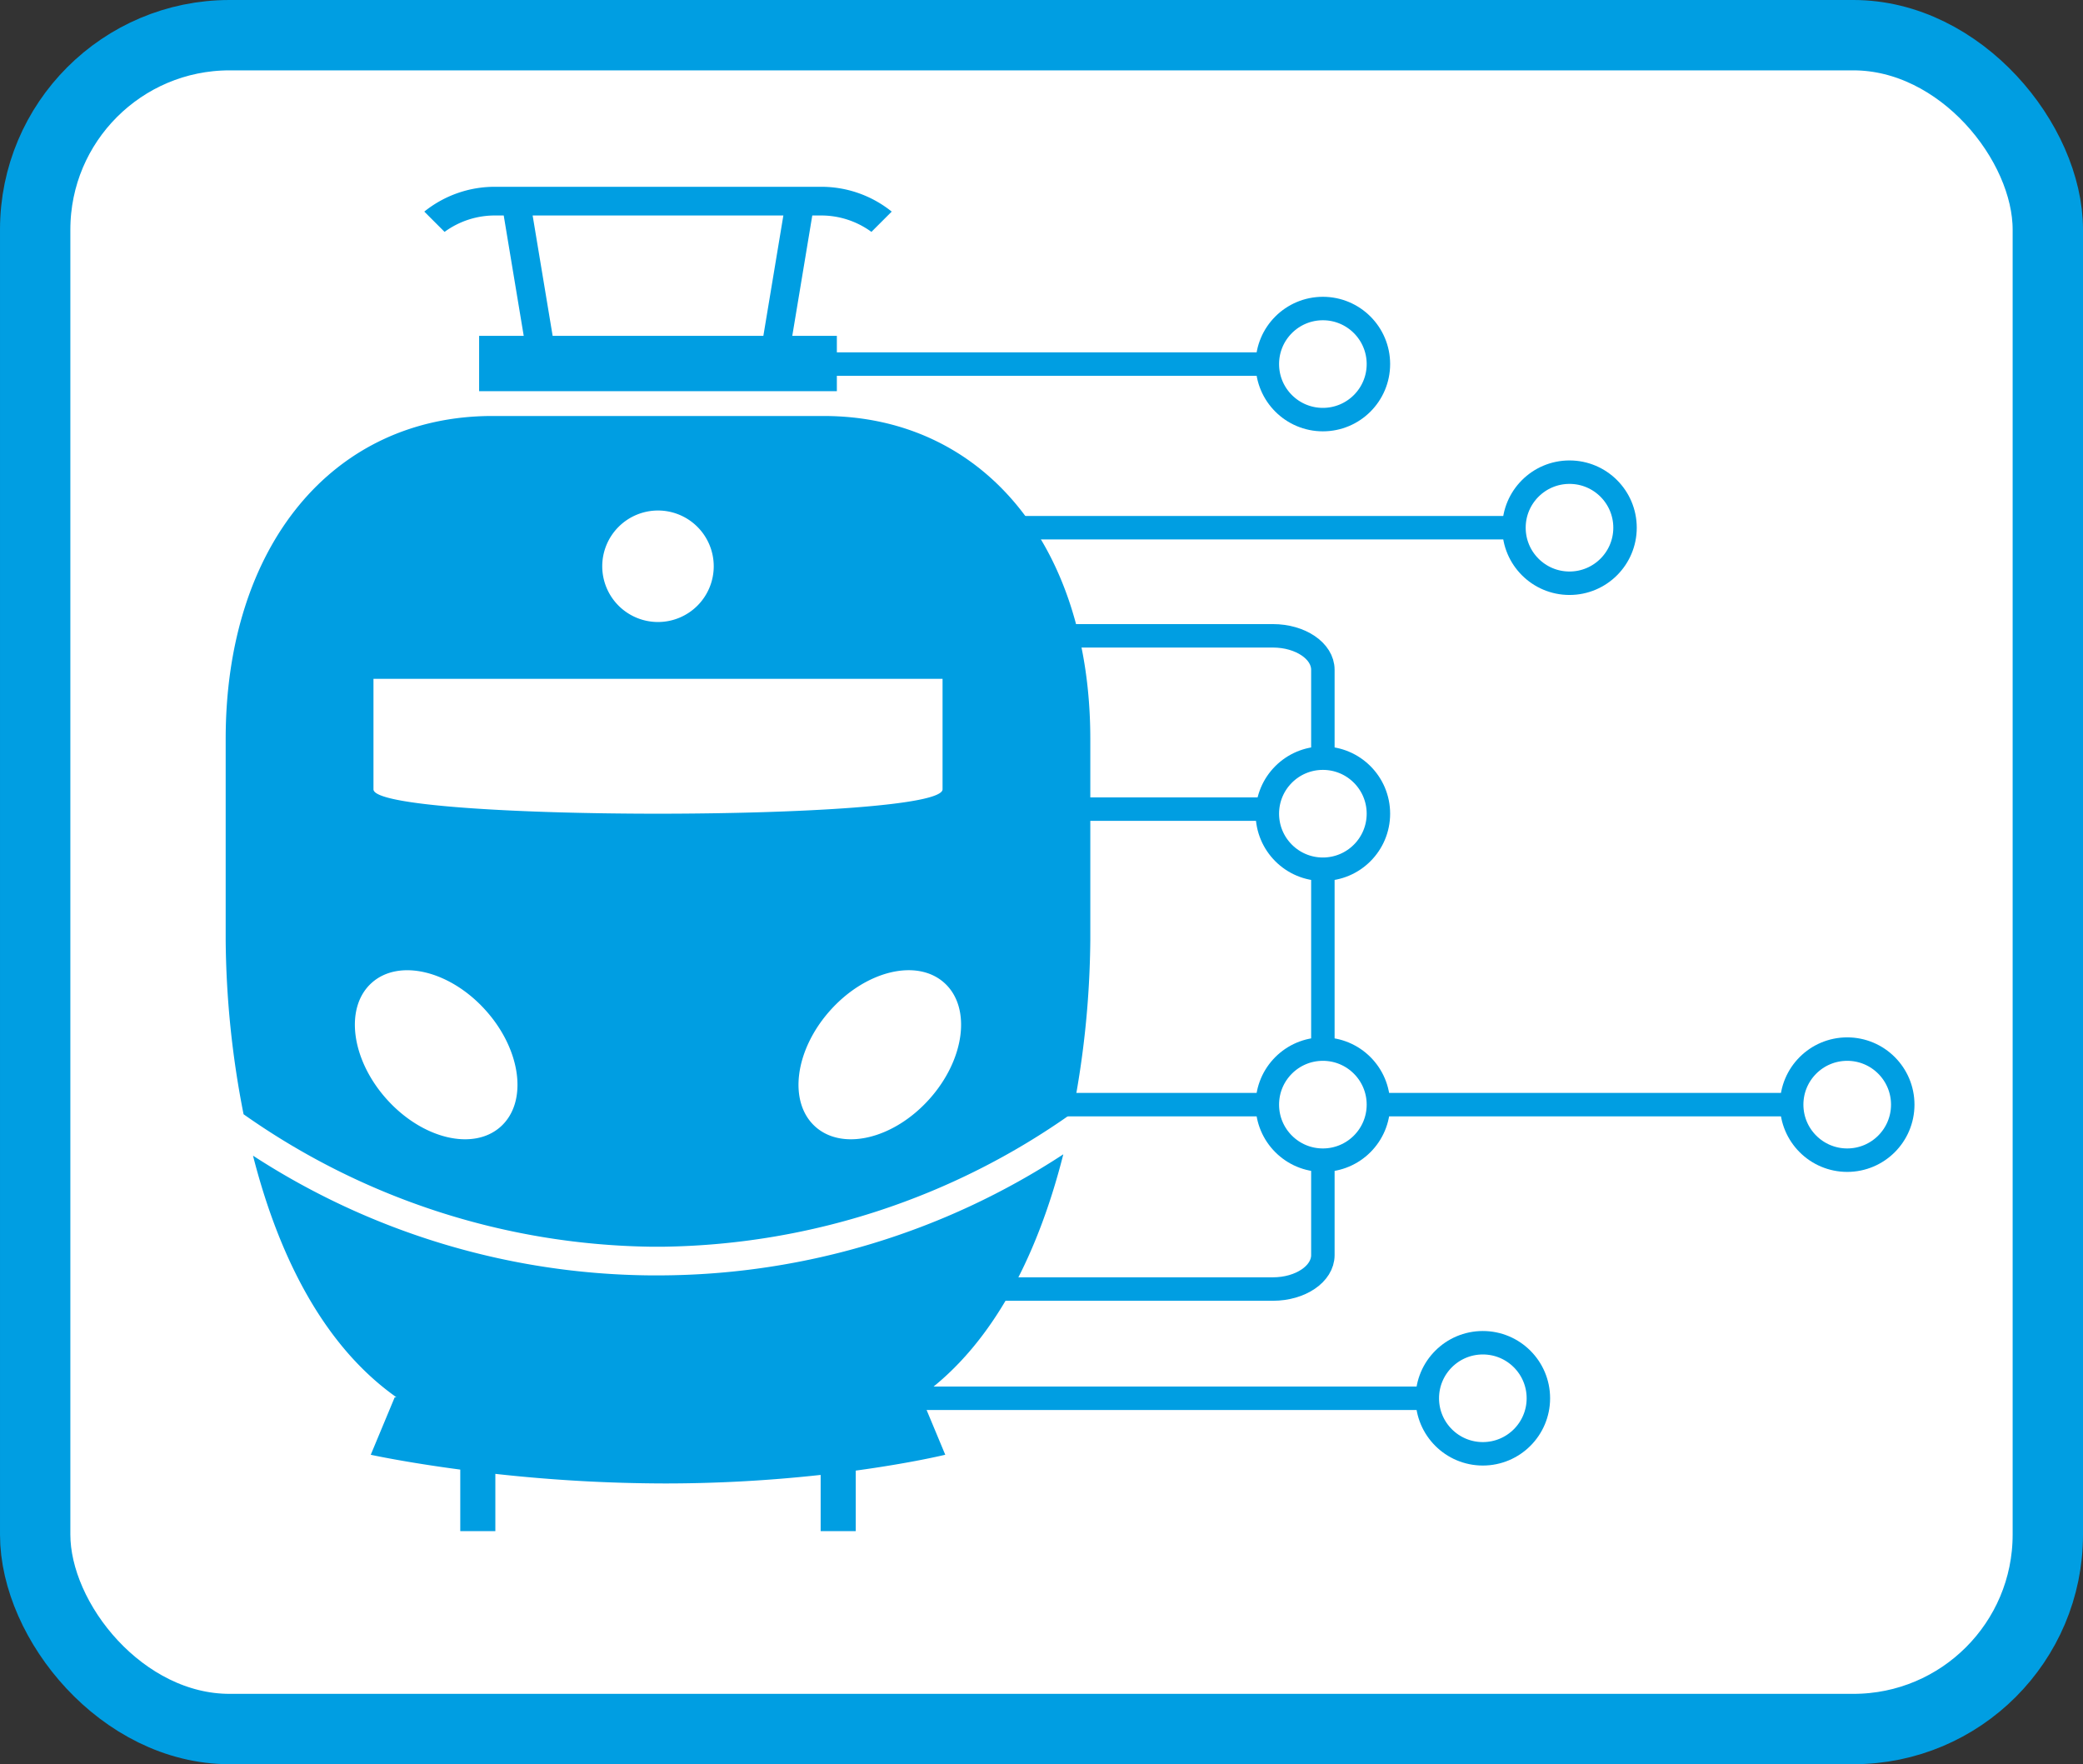
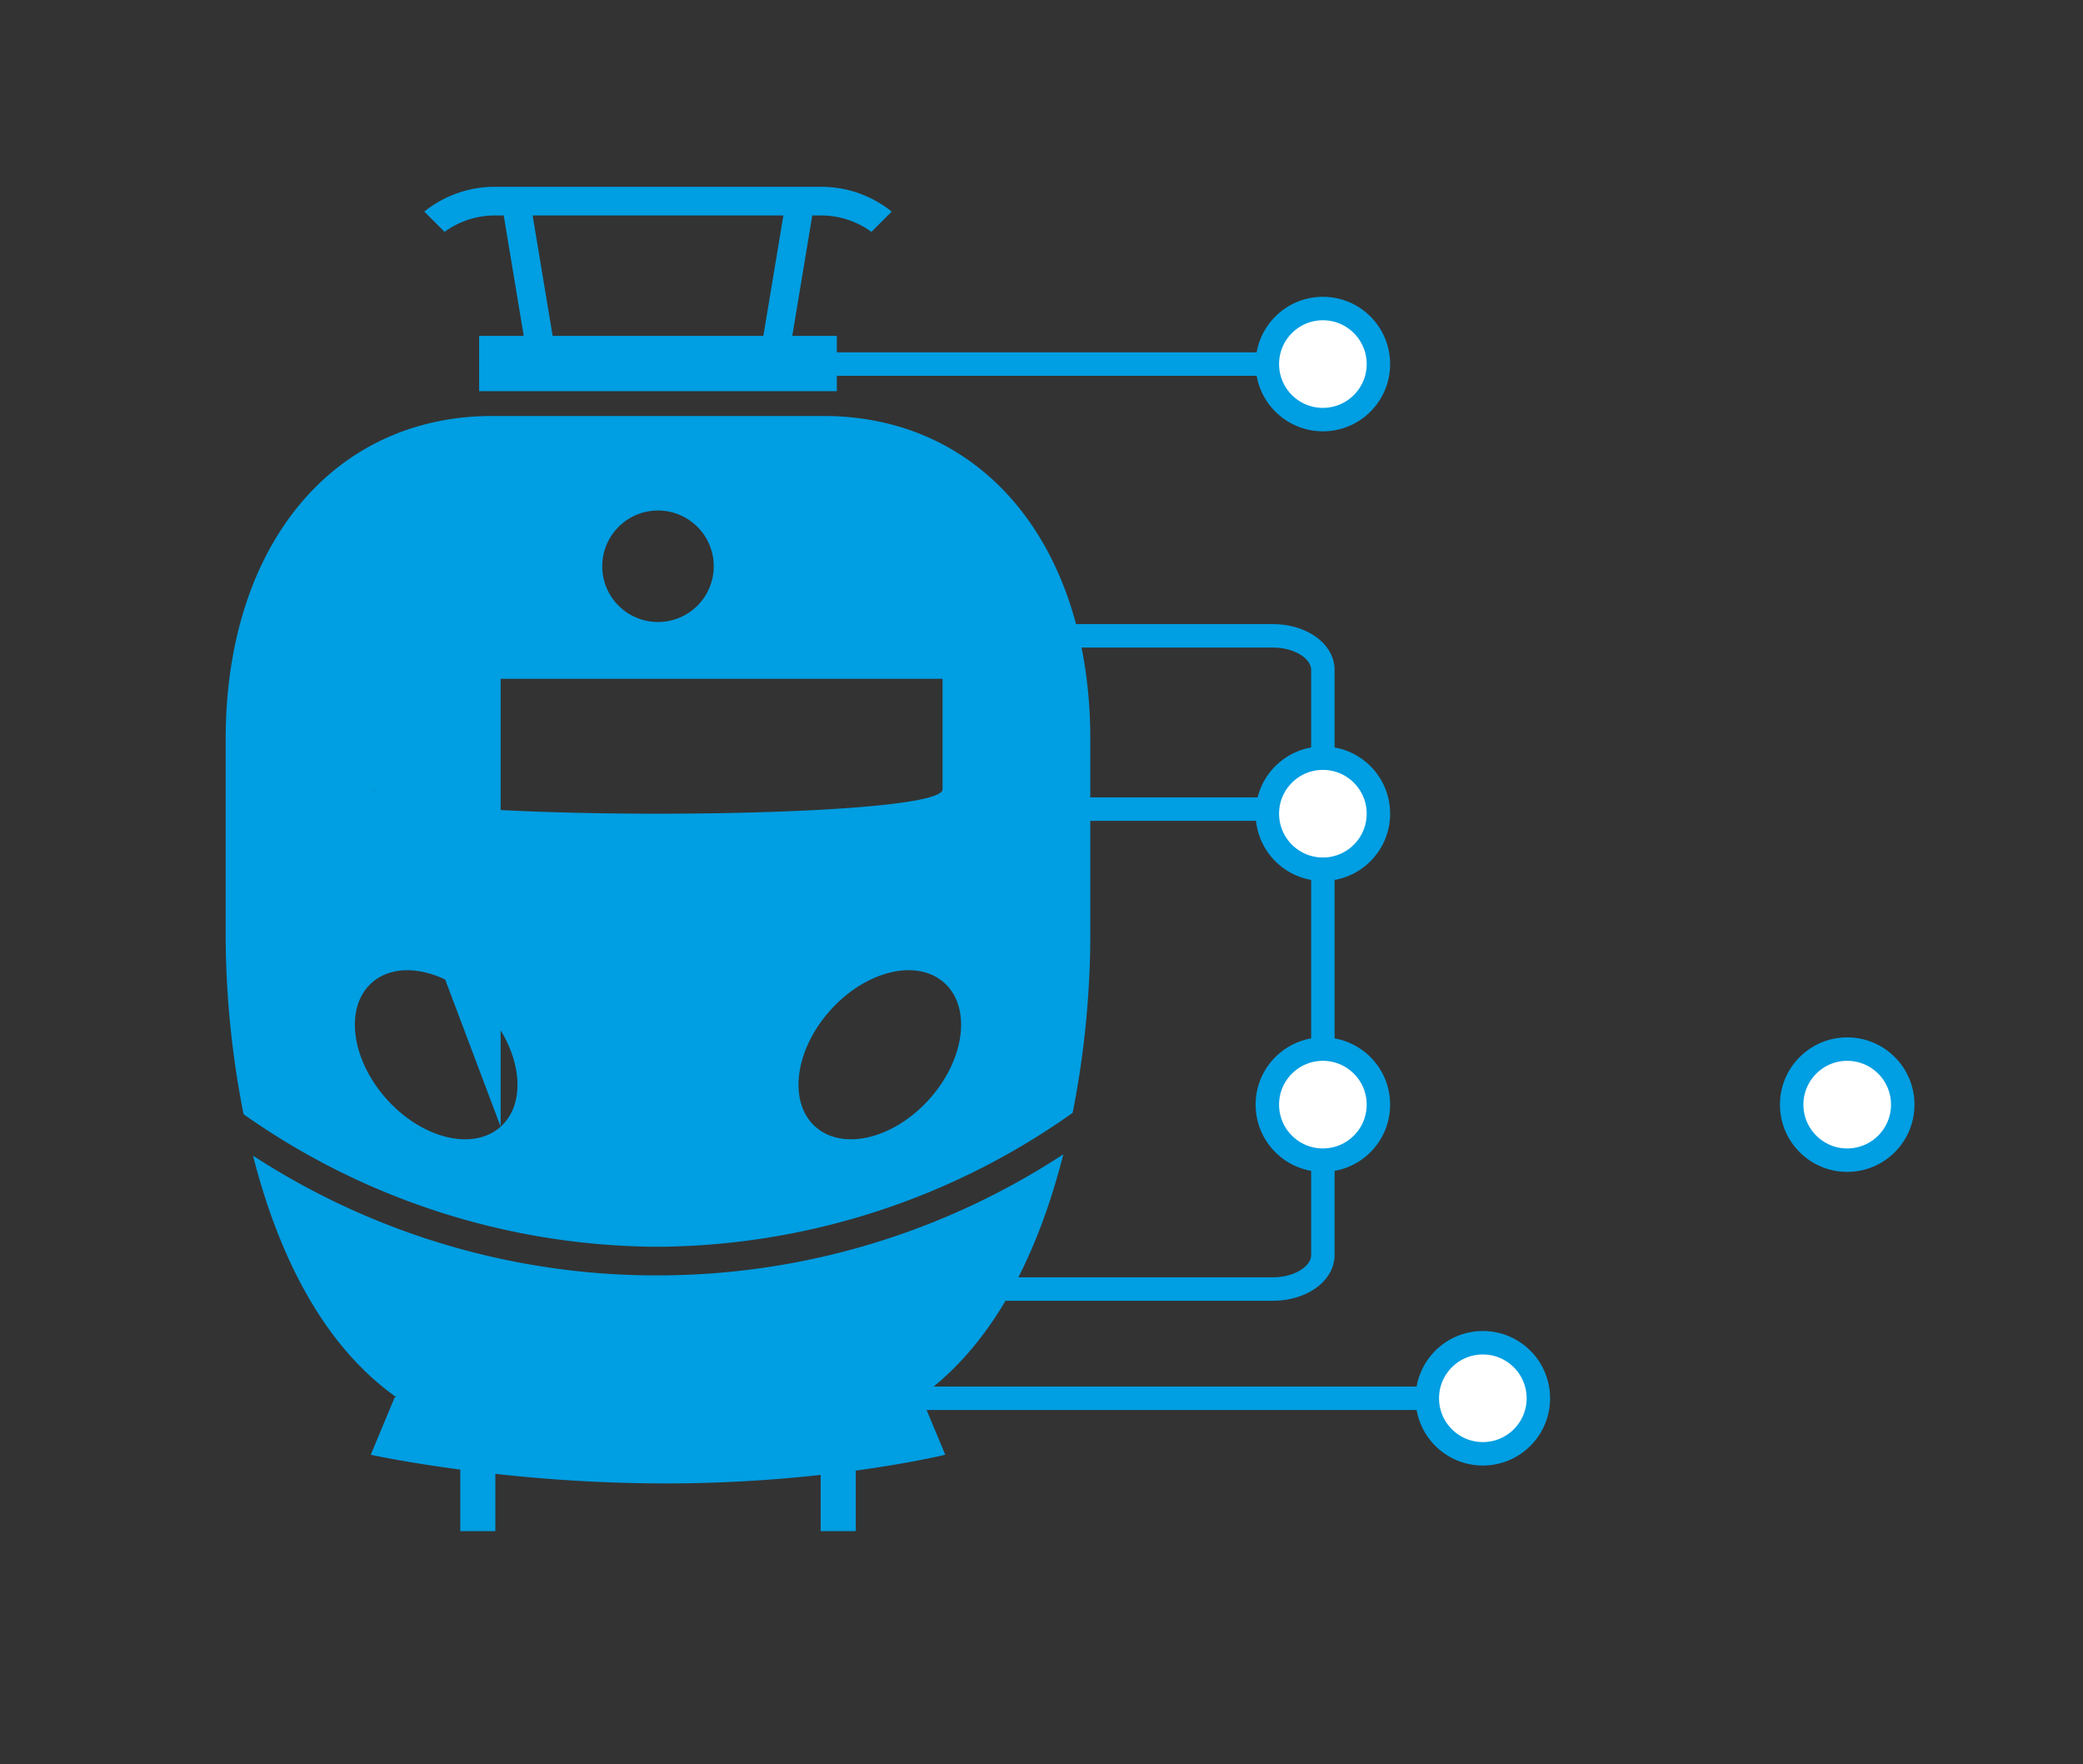
<svg xmlns="http://www.w3.org/2000/svg" viewBox="0 0 88.82 75.222">
  <rect x="0" y="0" width="88.82" height="75.222" fill="#333333" stroke="none" />
  <g id="f3864e0a-e366-484a-a3a3-2ad548458a94" data-name="Ebene 2">
    <g id="e5ed5770-79e6-4b89-a588-7f8353c7e722" data-name="Ebene 1">
-       <rect x="1.5" y="1.5" width="85.82" height="72.222" rx="8.29" fill="#fff" stroke="#009ee2" stroke-miterlimit="10" stroke-width="3" />
-       <path d="M21.149,9.188h.33l.331,1.993.522,3.14H20.43v2.358H35.684V14.321H33.783l.522-3.14.331-1.993h.329a3.628,3.628,0,0,1,2.193.699l.865-.865a4.785,4.785,0,0,0-3.057-1.057H21.149a4.786,4.786,0,0,0-3.057,1.057l.865.865A3.624,3.624,0,0,1,21.149,9.188Zm12.254,0-.853,5.133H23.565l-.853-5.133ZM46.491,40.085V31.51c0-8.238-4.572-13.773-11.376-13.773H20.998c-6.804,0-11.375,5.536-11.375,13.773V40.082a39.679,39.679,0,0,0,.763,7.427,30.835,30.835,0,0,0,17.308,5.647h.652a30.842,30.842,0,0,0,17.393-5.708A39.64,39.64,0,0,0,46.491,40.085ZM28.057,21.767a2.377,2.377,0,1,1-2.377,2.378A2.378,2.378,0,0,1,28.057,21.767ZM21.348,48.039c-1.166,1.045-3.342.52-4.861-1.174-1.518-1.694-1.804-3.914-.637-4.959,1.166-1.045,3.342-.52,4.861,1.174C22.229,44.773,22.514,46.993,21.348,48.039Zm-5.423-14.384V28.943H40.191v4.711C40.191,35.041,15.925,35.041,15.925,33.655ZM39.627,46.865c-1.518,1.694-3.694,2.219-4.861,1.174-1.166-1.045-.881-3.266.637-4.96,1.518-1.694,3.694-2.219,4.861-1.174C41.43,42.951,41.145,45.171,39.627,46.865Zm-11.932,7.514a31.561,31.561,0,0,1-16.907-5.105c.981,3.847,2.789,7.954,6.116,10.302h-.073l-1.022,2.452s1.46.32,3.817.632v2.623h1.496V62.842a66.518,66.518,0,0,0,7.24.409,60.846,60.846,0,0,0,6.631-.364v2.396H36.489v-2.58c2.389-.326,3.817-.676,3.817-.676l-1.022-2.452H39.208c3.344-2.358,5.154-6.496,6.132-10.358a31.569,31.569,0,0,1-16.993,5.161Z" fill="#009ee2" />
+       <path d="M21.149,9.188h.33l.331,1.993.522,3.14H20.43v2.358H35.684V14.321H33.783l.522-3.14.331-1.993h.329a3.628,3.628,0,0,1,2.193.699l.865-.865a4.785,4.785,0,0,0-3.057-1.057H21.149a4.786,4.786,0,0,0-3.057,1.057l.865.865A3.624,3.624,0,0,1,21.149,9.188Zm12.254,0-.853,5.133H23.565l-.853-5.133ZM46.491,40.085V31.51c0-8.238-4.572-13.773-11.376-13.773H20.998c-6.804,0-11.375,5.536-11.375,13.773V40.082a39.679,39.679,0,0,0,.763,7.427,30.835,30.835,0,0,0,17.308,5.647h.652a30.842,30.842,0,0,0,17.393-5.708A39.64,39.64,0,0,0,46.491,40.085ZM28.057,21.767a2.377,2.377,0,1,1-2.377,2.378A2.378,2.378,0,0,1,28.057,21.767ZM21.348,48.039c-1.166,1.045-3.342.52-4.861-1.174-1.518-1.694-1.804-3.914-.637-4.959,1.166-1.045,3.342-.52,4.861,1.174C22.229,44.773,22.514,46.993,21.348,48.039ZV28.943H40.191v4.711C40.191,35.041,15.925,35.041,15.925,33.655ZM39.627,46.865c-1.518,1.694-3.694,2.219-4.861,1.174-1.166-1.045-.881-3.266.637-4.96,1.518-1.694,3.694-2.219,4.861-1.174C41.43,42.951,41.145,45.171,39.627,46.865Zm-11.932,7.514a31.561,31.561,0,0,1-16.907-5.105c.981,3.847,2.789,7.954,6.116,10.302h-.073l-1.022,2.452s1.46.32,3.817.632v2.623h1.496V62.842a66.518,66.518,0,0,0,7.24.409,60.846,60.846,0,0,0,6.631-.364v2.396H36.489v-2.58c2.389-.326,3.817-.676,3.817-.676l-1.022-2.452H39.208c3.344-2.358,5.154-6.496,6.132-10.358a31.569,31.569,0,0,1-16.993,5.161Z" fill="#009ee2" />
      <path d="M34.524,27.11H54.276c1.177,0,2.132.648,2.132,1.447v24.958c0,.799-.954,1.447-2.132,1.447H40.981" fill="none" stroke="#009ee2" stroke-miterlimit="10" />
-       <line x1="44.41" y1="47.099" x2="78.766" y2="47.099" fill="none" stroke="#009ee2" stroke-miterlimit="10" />
-       <line x1="38.117" y1="22.5" x2="66.924" y2="22.5" fill="none" stroke="#009ee2" stroke-miterlimit="10" />
      <line x1="35.234" y1="15.523" x2="57.748" y2="15.523" fill="none" stroke="#009ee2" stroke-miterlimit="10" />
      <line x1="44.41" y1="34.499" x2="56.408" y2="34.499" fill="none" stroke="#009ee2" stroke-miterlimit="10" />
-       <circle cx="66.924" cy="22.5" r="2.368" fill="#fff" stroke="#009ee2" stroke-miterlimit="10" />
      <line x1="37.515" y1="59.619" x2="63.229" y2="59.619" fill="none" stroke="#009ee2" stroke-miterlimit="10" />
      <circle cx="63.229" cy="59.619" r="2.368" fill="#fff" stroke="#009ee2" stroke-miterlimit="10" />
      <circle cx="78.766" cy="47.099" r="2.368" fill="#fff" stroke="#009ee2" stroke-miterlimit="10" />
      <circle cx="56.408" cy="47.099" r="2.368" fill="#fff" stroke="#009ee2" stroke-miterlimit="10" />
      <circle cx="56.408" cy="34.694" r="2.368" fill="#fff" stroke="#009ee2" stroke-miterlimit="10" />
      <circle cx="56.408" cy="15.523" r="2.368" fill="#fff" stroke="#009ee2" stroke-miterlimit="10" />
    </g>
  </g>
</svg>